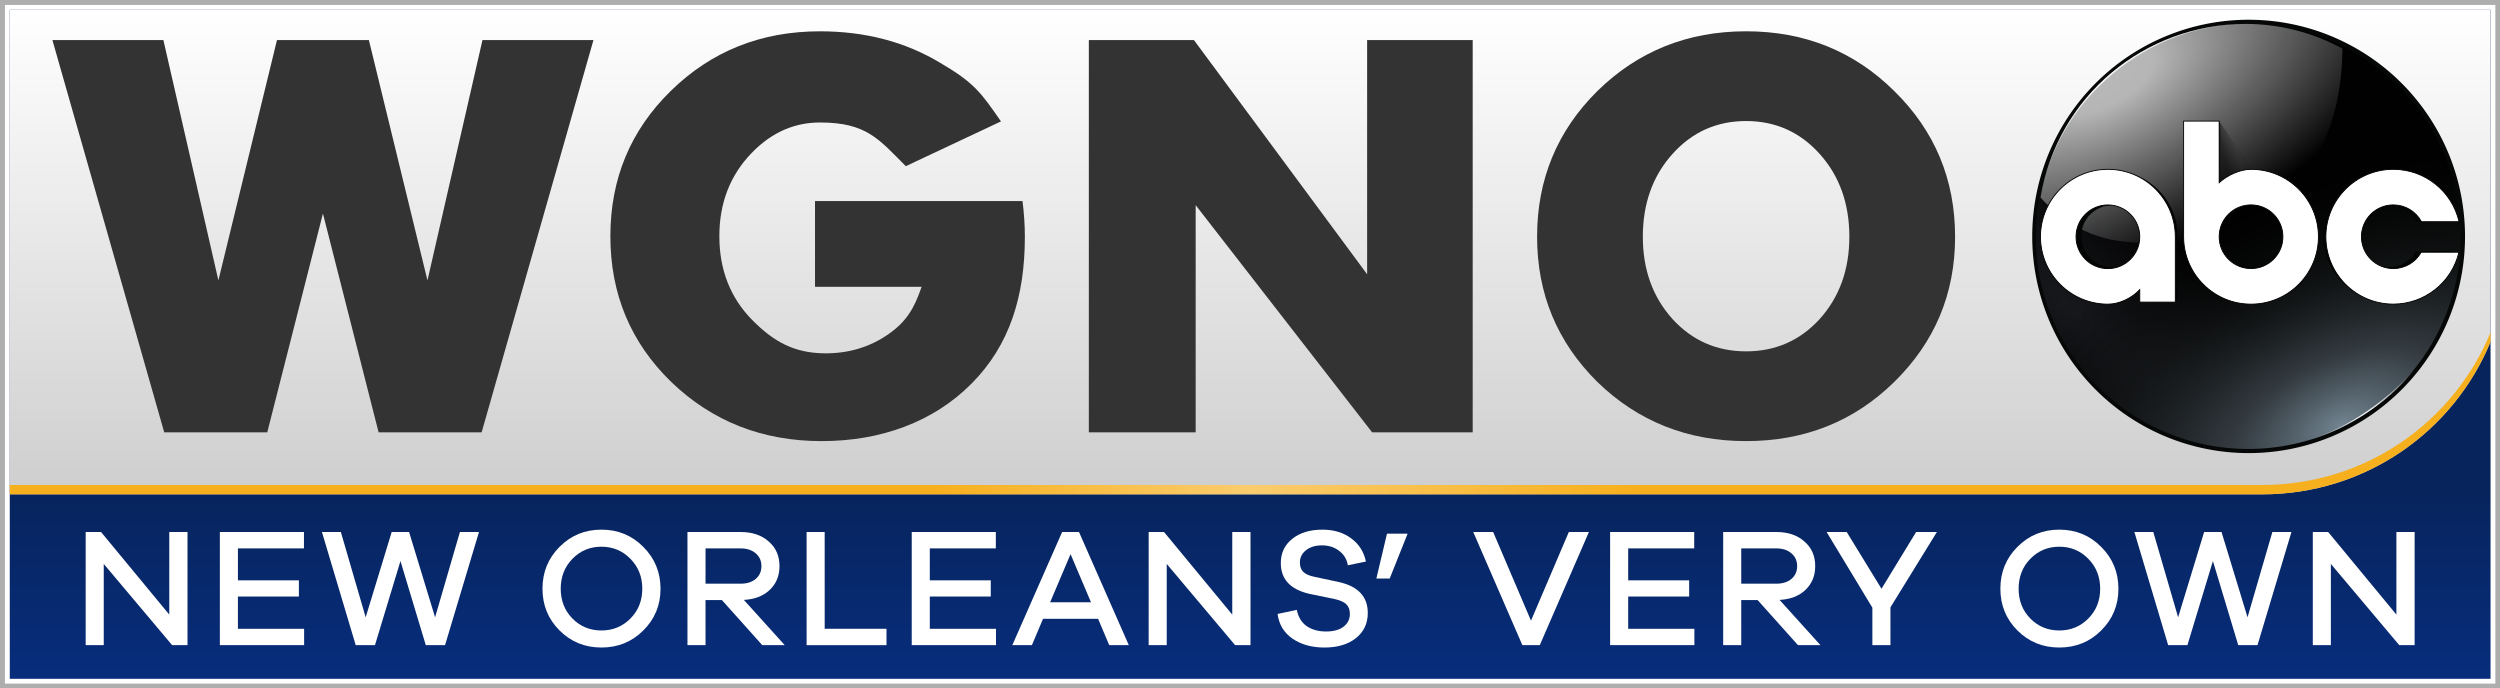
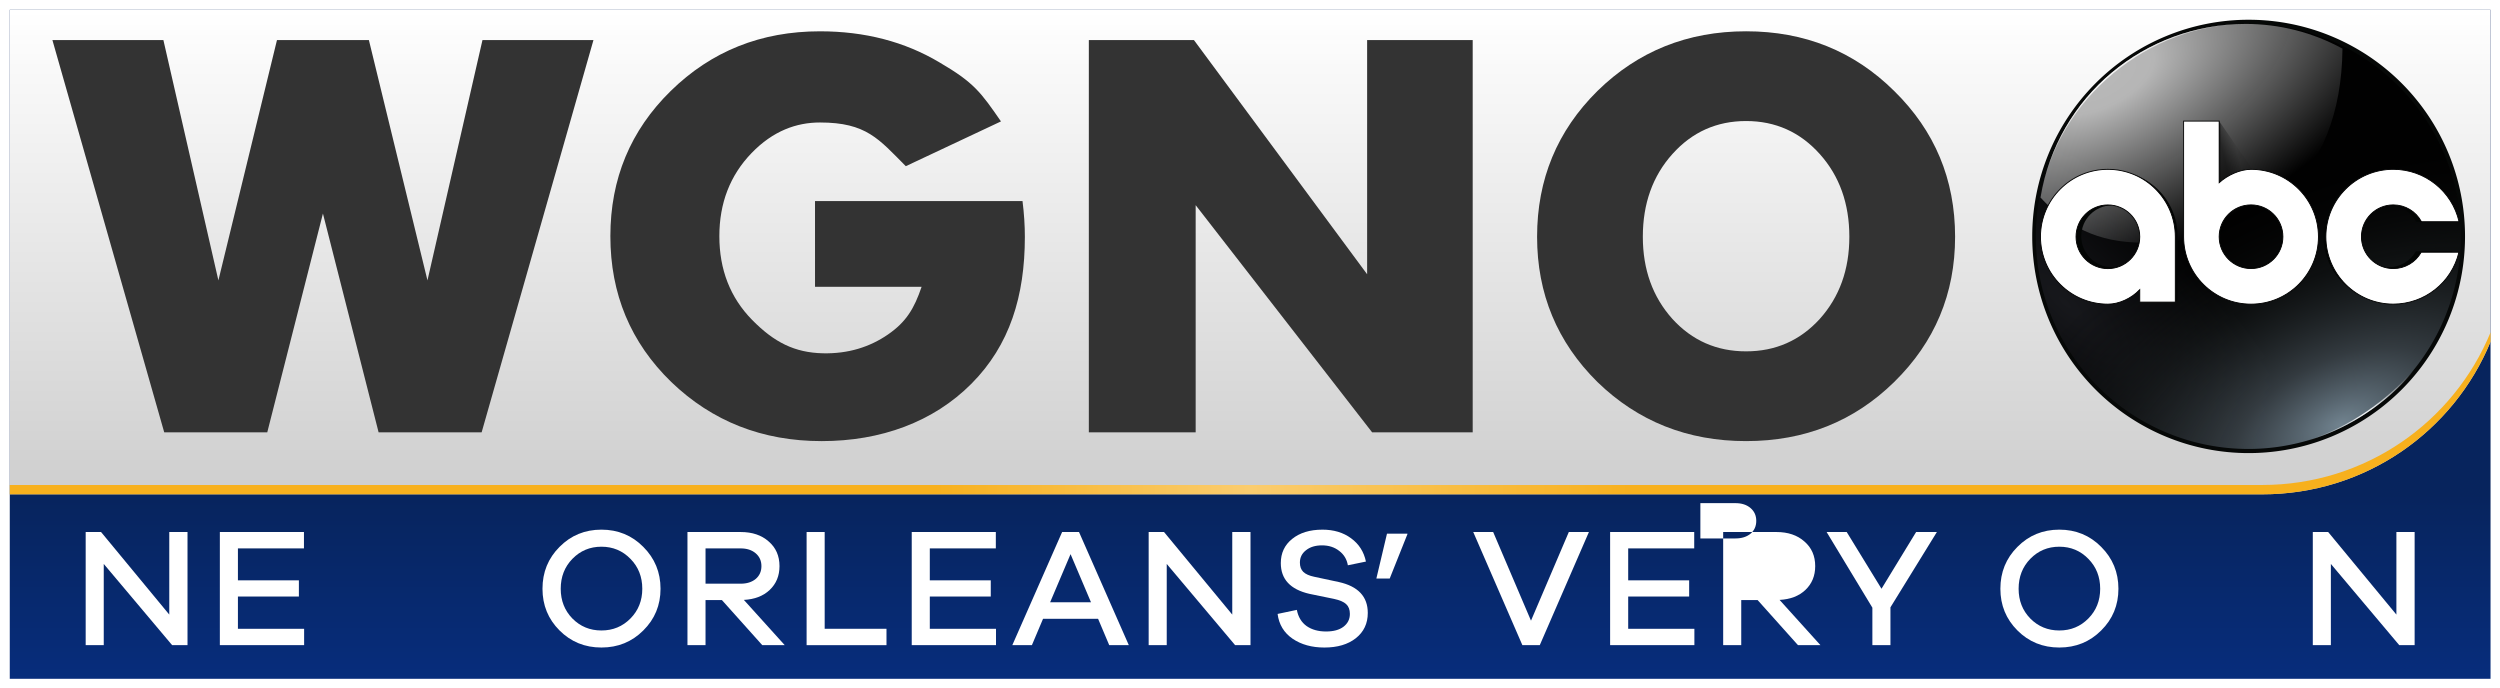
<svg xmlns="http://www.w3.org/2000/svg" xmlns:ns1="http://www.inkscape.org/namespaces/inkscape" xmlns:ns2="http://sodipodi.sourceforge.net/DTD/sodipodi-0.dtd" xmlns:xlink="http://www.w3.org/1999/xlink" version="1.1" id="svg2369" ns1:version="1.1 (c68e22c387, 2021-05-23)" ns2:docname="WGNO_(2020).svg" width="2020" height="556.289">
  <ns2:namedview id="namedview2371" pagecolor="#505050" bordercolor="#eeeeee" borderopacity="1" ns1:pageshadow="0" ns1:pageopacity="0" ns1:pagecheckerboard="0" ns1:document-units="mm" showgrid="false" ns1:zoom="1.3354478" ns1:cx="221.2741" ns1:cy="90.980721" ns1:window-width="1366" ns1:window-height="715" ns1:window-x="-8" ns1:window-y="-8" ns1:window-maximized="1" ns1:current-layer="svg2369" ns1:snap-bbox="true" ns1:bbox-paths="true" ns1:bbox-nodes="true" ns1:snap-bbox-edge-midpoints="true" ns1:snap-bbox-midpoints="true" ns1:object-paths="true" ns1:snap-intersection-paths="true" ns1:snap-smooth-nodes="true" ns1:snap-midpoints="true" />
  <defs id="defs2366">
    <linearGradient ns1:collect="always" id="linearGradient32309">
      <stop style="stop-color:#f7b01d;stop-opacity:1;" offset="0" id="stop32305" />
      <stop style="stop-color:#f7b01d;stop-opacity:1" offset="0.373" id="stop36595" />
      <stop style="stop-color:#facc6e;stop-opacity:1" offset="0.5" id="stop33597" />
      <stop style="stop-color:#f7b01d;stop-opacity:1" offset="0.654" id="stop39393" />
      <stop style="stop-color:#f7b01d;stop-opacity:1" offset="1" id="stop32307" />
    </linearGradient>
    <linearGradient ns1:collect="always" id="linearGradient26452">
      <stop style="stop-color:#cfcfcf;stop-opacity:1;" offset="0" id="stop26448" />
      <stop style="stop-color:#ffffff;stop-opacity:1" offset="1" id="stop26450" />
    </linearGradient>
    <linearGradient ns1:collect="always" id="linearGradient21968">
      <stop style="stop-color:#072d7c;stop-opacity:1;" offset="0" id="stop21964" />
      <stop style="stop-color:#07245d;stop-opacity:1" offset="1" id="stop21966" />
    </linearGradient>
    <linearGradient id="linearGradient1331">
      <stop id="stop1325" offset="0" style="stop-color:#71838f;stop-opacity:1" />
      <stop style="stop-color:#586670;stop-opacity:1;" offset="0.098" id="stop1113" />
      <stop style="stop-color:#394147;stop-opacity:0.9" offset="0.27" id="stop1327" />
      <stop id="stop1371" offset="0.627" style="stop-color:#181c1d;stop-opacity:0.488" />
      <stop id="stop1329" offset="1" style="stop-color:#010101;stop-opacity:0" />
    </linearGradient>
    <linearGradient id="linearGradient8762" ns1:collect="always">
      <stop id="stop8758" offset="0" style="stop-color:#ffffff;stop-opacity:0.883" />
      <stop id="stop8760" offset="1" style="stop-color:#ffffff;stop-opacity:0" />
    </linearGradient>
    <radialGradient gradientTransform="matrix(1.174,1.121,-0.375,0.393,-733.117,7.145)" gradientUnits="userSpaceOnUse" r="77.466" fy="214.681" fx="40.625" cy="214.681" cx="40.625" id="radialGradient8844" xlink:href="#linearGradient8842" ns1:collect="always" />
    <linearGradient id="linearGradient8842" ns1:collect="always">
      <stop id="stop8838" offset="0" style="stop-color:#17181c;stop-opacity:1" />
      <stop id="stop8840" offset="1" style="stop-color:#010101;stop-opacity:1" />
    </linearGradient>
    <radialGradient ns1:collect="always" xlink:href="#linearGradient1331" id="radialGradient157" gradientUnits="userSpaceOnUse" gradientTransform="matrix(1.762,-0.863,0.486,0.992,-1045.387,51.983)" cx="143.936" cy="254.612" fx="143.936" fy="254.612" r="77.466" />
    <radialGradient r="208.012" fy="431.106" fx="210.413" cy="431.106" cx="210.413" gradientTransform="matrix(0.557,-0.272,0.138,0.282,-930.285,-6.883)" gradientUnits="userSpaceOnUse" id="radialGradient8924" xlink:href="#linearGradient948" ns1:collect="always" />
    <linearGradient id="linearGradient948" ns1:collect="always">
      <stop id="stop944" offset="0" style="stop-color:#b9b9b9;stop-opacity:1" />
      <stop style="stop-color:#b9b9b9;stop-opacity:0.98" offset="0.16" id="stop950" />
      <stop id="stop946" offset="1" style="stop-color:#b3b4b4;stop-opacity:0" />
    </linearGradient>
    <radialGradient r="208.012" fy="431.106" fx="210.413" cy="431.106" cx="210.413" gradientTransform="matrix(0.484,-0.191,0.125,0.315,-909.255,-38.092)" gradientUnits="userSpaceOnUse" id="radialGradient9012" xlink:href="#linearGradient8762" ns1:collect="always" />
    <linearGradient gradientUnits="userSpaceOnUse" y2="158.931" x2="102.81" y1="160.205" x1="97.899" id="linearGradient8878" xlink:href="#linearGradient8876" ns1:collect="always" />
    <linearGradient id="linearGradient8876" ns1:collect="always">
      <stop id="stop8872" offset="0" style="stop-color:#000000;stop-opacity:0.485" />
      <stop id="stop8874" offset="1" style="stop-color:#000000;stop-opacity:0.051" />
    </linearGradient>
    <filter ns1:collect="always" style="color-interpolation-filters:sRGB" id="filter1251" x="-0.061" width="1.122" y="-0.052" height="1.103">
      <feGaussianBlur ns1:collect="always" stdDeviation="0.583" id="feGaussianBlur1253" />
    </filter>
    <radialGradient ns1:collect="always" xlink:href="#linearGradient931" id="radialGradient9012-5" gradientUnits="userSpaceOnUse" gradientTransform="matrix(-0.119,0.031,-0.021,-0.079,-623.458,204.72)" cx="210.413" cy="431.106" fx="210.413" fy="431.106" r="208.012" />
    <linearGradient ns1:collect="always" id="linearGradient931">
      <stop style="stop-color:#ffffff;stop-opacity:1" offset="0" id="stop927" />
      <stop style="stop-color:#ffffff;stop-opacity:0" offset="1" id="stop929" />
    </linearGradient>
    <linearGradient ns1:collect="always" xlink:href="#linearGradient21968" id="linearGradient21970" x1="-9.114" y1="140.893" x2="-9.114" y2="101.464" gradientUnits="userSpaceOnUse" gradientTransform="translate(11.202,4.205)" />
    <linearGradient ns1:collect="always" xlink:href="#linearGradient26452" id="linearGradient26454" x1="4.6481509e-06" y1="101.58" x2="4.6481509e-06" y2="5.4888886e-07" gradientUnits="userSpaceOnUse" gradientTransform="translate(2.088,2.088)" />
    <linearGradient ns1:collect="always" xlink:href="#linearGradient32309" id="linearGradient32311" x1="2.088" y1="88.362" x2="532.371" y2="88.362" gradientUnits="userSpaceOnUse" />
  </defs>
  <g id="g41796" style="stroke:none" transform="scale(3.78)">
-     <path id="rect3155" style="opacity:1;fill:#aeaeae;fill-opacity:1;stroke:none;stroke-width:9.863" d="M 0,0 H 534.458 V 147.185 H 0 Z" />
    <path id="path13953" style="opacity:1;fill:#ffffff;stroke:none;stroke-width:9.863" d="m 1.058,146.126 c 177.447,0 354.895,0 532.342,0 0,-48.356 0,-96.712 0,-145.068 -177.447,0 -354.895,0 -532.342,0 0,48.356 0,96.712 0,145.068 z" />
    <path id="path3786" style="opacity:1;fill:url(#linearGradient21970);fill-opacity:1;stroke:none;stroke-width:9.863" d="m 2.088,145.098 c 176.761,0 353.522,0 530.282,0 0,-47.67 0,-95.34 0,-143.01 -176.761,0 -353.522,-2e-7 -530.282,0 0,47.67 0,95.34 0,143.01 z" />
    <path id="rect15014" style="fill:url(#linearGradient26454);fill-opacity:1;stroke:none;stroke-width:167.958" d="M 2.088,2.088 V 105.668 H 483.536 c 22.097,0 40.925,-13.438 48.834,-32.613 V 2.088 Z" />
    <path id="path17827" style="fill:url(#linearGradient32311);fill-opacity:1;stroke:none;stroke-width:167.958" d="M 532.371,71.056 C 524.461,90.231 505.633,103.669 483.536,103.669 H 2.088 v 2 H 483.536 c 22.097,0 40.925,-13.438 48.834,-32.613 z" />
    <g id="g1879" transform="matrix(0.603,0,0,0.603,903.237,-18.031)" style="stroke:none">
      <path style="fill:#060807;fill-opacity:1;stroke:none;stroke-width:1.814;stroke-linecap:square;stroke-linejoin:miter;stroke-miterlimit:4;stroke-dasharray:none;stroke-opacity:0.49" d="m -624.083,113.711 a 76.709,76.809 0 0 1 -76.709,76.809 76.709,76.809 0 0 1 -76.709,-76.809 76.709,76.809 0 0 1 76.709,-76.809 76.709,76.809 0 0 1 76.709,76.809 z" id="path8683" ns1:connector-curvature="0" />
      <ellipse cy="113.709" cx="-700.892" id="circle8836" style="fill:url(#radialGradient8844);fill-opacity:1;stroke:none;stroke-width:1.815;stroke-linecap:square;stroke-linejoin:miter;stroke-miterlimit:4;stroke-dasharray:none;stroke-opacity:0.49" rx="75.339" ry="75.339" />
      <path style="display:inline;fill:url(#radialGradient157);fill-opacity:1;fill-rule:evenodd;stroke:none;stroke-width:1.815;stroke-linecap:square;stroke-linejoin:miter;stroke-miterlimit:4;stroke-dasharray:none;stroke-opacity:0.49" d="m -625.553,113.711 a 75.339,75.339 0 0 1 -75.339,75.339 75.339,75.339 0 0 1 -75.339,-75.339 75.339,75.339 0 0 1 75.339,-75.338 75.339,75.339 0 0 1 75.339,75.338 z" id="circle8826" ns1:connector-curvature="0" />
      <path ns2:nodetypes="ccccc" ns1:connector-curvature="0" id="circle8736" d="m -701.811,38.382 c -35.666,0.026 -66.768,25.522 -72.757,61.546 9.256,10.02 19.948,15.992 36.231,15.992 41.41,0 70.352,-22.41 70.818,-68.785 -10.662,-5.774 -22.224,-8.738 -34.293,-8.754 z" style="fill:url(#radialGradient8924);fill-opacity:1;stroke:none;stroke-width:1.815;stroke-linecap:square;stroke-linejoin:miter;stroke-miterlimit:4;stroke-dasharray:none;stroke-opacity:0.49" />
      <path id="path8779" d="m -701.811,38.384 c -35.666,0.025 -66.768,25.521 -72.757,61.544 5.899,-35.487 38.744,-61.521 72.757,-61.544 z" style="fill:url(#radialGradient9012);fill-opacity:1;stroke:none;stroke-width:1.815;stroke-linecap:square;stroke-linejoin:miter;stroke-miterlimit:4;stroke-dasharray:none;stroke-opacity:0.49" ns1:connector-curvature="0" />
      <g style="stroke:none;stroke-width:0.491;stroke-miterlimit:4;stroke-dasharray:none" id="g8824" transform="matrix(0.973,0,0,0.973,-805.083,-71.811)">
        <path ns2:nodetypes="cccccccccccccc" ns1:connector-curvature="0" id="path8815" d="M 84.254,149.732 V 190.615 c -2.23e-4,13.165 10.674,23.838 23.841,23.837 13.167,-6e-5 23.841,-10.672 23.841,-23.837 -5e-5,-13.165 -10.674,-23.837 -23.841,-23.837 -3.931,0.003 -8.351,2.079 -11.265,4.718 v -21.764 l -0.331,-1 z m 23.841,29.621 c 6.221,3e-5 11.265,5.043 11.265,11.263 -2e-5,6.22 -5.043,11.263 -11.265,11.263 -6.221,-2e-5 -11.265,-5.043 -11.265,-11.263 2.3e-5,-6.22 5.043,-11.263 11.265,-11.263 z" style="opacity:1;fill:#030504;fill-opacity:1;stroke:none;stroke-width:0.491;stroke-linecap:square;stroke-linejoin:miter;stroke-miterlimit:4;stroke-dasharray:none;stroke-opacity:1" />
        <path ns2:nodetypes="ccccccccccccc" id="path8817" d="m 158.27,166.778 c -13.167,5e-5 -23.841,10.672 -23.841,23.837 -2.2e-4,13.165 10.674,23.837 23.841,23.837 11.043,-0.013 20.632,-7.607 23.173,-18.352 H 181.343 168.104 c -1.988,3.565 -5.751,5.776 -9.834,5.778 -6.221,-2e-5 -11.265,-5.043 -11.265,-11.263 2e-5,-6.22 5.043,-11.263 11.265,-11.263 4.151,0.004 7.964,2.29 9.922,5.95 l 1.862,0.099 11.434,-0.099 c -2.476,-10.83 -12.107,-18.514 -23.219,-18.524 z" style="opacity:1;fill:#030504;fill-opacity:1;stroke:none;stroke-width:0.491;stroke-linecap:square;stroke-linejoin:miter;stroke-miterlimit:4;stroke-dasharray:none;stroke-opacity:1" ns1:connector-curvature="0" />
        <path style="opacity:1;fill:#030504;fill-opacity:1;stroke:none;stroke-width:0.491;stroke-linecap:square;stroke-linejoin:miter;stroke-miterlimit:4;stroke-dasharray:none;stroke-opacity:1" d="m 81.319,213.739 v -23.124 c 2.23e-4,-13.165 -10.674,-23.838 -23.841,-23.837 -13.167,4e-5 -23.841,10.672 -23.841,23.837 5.9e-5,13.165 10.674,23.837 23.841,23.837 3.931,-0.003 8.286,-1.981 11.265,-5.107 v 4.394 l 11.769,0.978 z M 57.478,201.878 c -6.221,0 -11.265,-5.043 -11.265,-11.263 0,-6.22 5.043,-11.263 11.265,-11.263 6.221,0 11.265,5.043 11.265,11.263 0,6.22 -5.043,11.263 -11.265,11.263 z" id="path8819" ns1:connector-curvature="0" ns2:nodetypes="cccccccccsssss" />
      </g>
      <path ns2:nodetypes="cccc" ns1:connector-curvature="0" id="path8870" d="m 96.5,148.732 18.405,26.654 -22.868,0.472 z" style="fill:url(#linearGradient8878);fill-opacity:1;stroke:none;stroke-width:0.265px;stroke-linecap:butt;stroke-linejoin:miter;stroke-opacity:1;filter:url(#filter1251)" transform="matrix(0.973,0,0,0.973,-805.083,-71.811)" />
      <path ns2:nodetypes="ccccccccccccc" ns1:connector-curvature="0" id="circle8685" d="m -723.84,72.837 v 40.987 c -1.6e-4,13.2 10.699,23.9 23.899,23.9 13.199,0 23.898,-10.699 23.898,-23.9 0,-13.2 -10.699,-23.898 -23.898,-23.898 -3.942,0.002 -8.371,2.084 -11.292,4.724 V 72.831 Z m 23.899,29.697 c 6.236,0 11.292,5.049 11.292,11.286 0,6.237 -5.055,11.286 -11.292,11.286 -6.236,0 -11.292,-5.049 -11.292,-11.286 0,-6.237 5.055,-11.286 11.292,-11.286 z" style="fill:#ffffff;fill-opacity:1;stroke:#000000;stroke-width:0.319;stroke-linecap:square;stroke-linejoin:miter;stroke-miterlimit:4;stroke-dasharray:none;stroke-opacity:1" />
      <path id="circle8693" style="fill:#ffffff;fill-opacity:1;stroke:#000000;stroke-width:2.661;stroke-linecap:square;stroke-linejoin:miter;stroke-miterlimit:4;stroke-dasharray:none;stroke-opacity:1" d="m 1066.727,441.826 c -110.119,2.4e-4 -199.389,89.152 -199.391,199.127 -0.006,109.98 89.267,199.138 199.391,199.139 92.359,-0.11 172.554,-63.551 193.803,-153.316 h -111.564 c -16.637,29.777 -48.103,48.234 -82.246,48.242 -52.013,0.001 -94.184,-42.094 -94.211,-94.039 0.025,-51.945 42.199,-94.04 94.211,-94.039 34.707,0.025 66.591,19.103 82.98,49.656 h 111.203 c -20.708,-90.476 -101.245,-154.68 -194.176,-154.77 z" transform="matrix(0.12,0,0,0.12,-777.501,36.902)" />
      <path style="fill:#ffffff;fill-opacity:1;stroke:#000000;stroke-width:0.319;stroke-linecap:square;stroke-linejoin:miter;stroke-miterlimit:4;stroke-dasharray:none;stroke-opacity:1" d="m -726.782,137.01 v -23.183 c 3.2e-4,-13.2 -10.699,-23.9 -23.899,-23.9 -13.199,0 -23.898,10.699 -23.898,23.9 0,13.2 10.699,23.898 23.898,23.898 3.942,-0.002 8.306,-1.992 11.292,-5.126 v 4.4 z m -23.899,-11.888 c -6.236,0 -11.292,-5.064 -11.292,-11.286 0,-6.237 5.056,-11.286 11.292,-11.286 6.236,0 11.292,5.049 11.292,11.286 0,6.237 -5.055,11.286 -11.292,11.286 z" id="path8730" ns1:connector-curvature="0" ns2:nodetypes="ccccccccsssss" />
      <path ns1:connector-curvature="0" style="fill:url(#radialGradient9012-5);fill-opacity:1;stroke:none;stroke-width:1.815;stroke-linecap:square;stroke-linejoin:miter;stroke-miterlimit:4;stroke-dasharray:none;stroke-opacity:0.49" d="m -707.888,188.619 c 36.696,5.319 68.475,-25.817 73.577,-39.983 -8.326,19.95 -38.876,44.33 -73.577,39.983 z" id="path8779-6" ns2:nodetypes="ccc" />
    </g>
    <path id="path9859" style="font-size:125.142px;line-height:1.25;font-family:GalanoGrotesque-Bold;-inkscape-font-specification:GalanoGrotesque-Bold;fill:#333333;fill-opacity:1;stroke:none;stroke-width:3.129" d="m 373.238,6.689 c -12.514,0 -23.11,4.255 -31.786,12.765 -8.593,8.51 -12.89,18.896 -12.89,31.16 0,12.18 4.297,22.526 12.89,31.035 8.677,8.426 19.272,12.639 31.786,12.639 12.514,0 23.068,-4.213 31.661,-12.639 8.677,-8.51 13.015,-18.855 13.015,-31.035 0,-12.264 -4.338,-22.651 -13.015,-31.16 C 396.305,10.943 385.752,6.689 373.238,6.689 Z m 0,19.184 c 6.284,0 11.533,2.35 15.748,7.051 4.215,4.7 6.323,10.596 6.323,17.688 0,7.009 -2.108,12.864 -6.323,17.565 -4.215,4.618 -9.464,6.927 -15.748,6.927 -6.284,0 -11.534,-2.309 -15.749,-6.927 -4.215,-4.7 -6.323,-10.555 -6.323,-17.565 0,-7.092 2.108,-12.988 6.323,-17.688 4.215,-4.7 9.465,-7.051 15.749,-7.051 z" />
    <path id="path9853" style="font-size:125.142px;line-height:1.25;font-family:GalanoGrotesque-Bold;-inkscape-font-specification:GalanoGrotesque-Bold;fill:#333333;stroke:none;stroke-width:3.129" d="M 11.202,8.566 35.104,92.411 H 57.129 L 69.028,45.645 80.928,92.411 h 22.025 L 126.855,8.566 H 103.131 L 91.374,59.939 78.853,8.566 H 59.205 L 46.683,59.939 34.927,8.566 Z" />
    <path d="m 174.213,42.98 h 44.356 c 0.334,2.67 0.501,5.214 0.501,7.634 0,12.681 -3.227,23.172 -11.423,31.411 -8.155,8.197 -19.403,12.264 -32.001,12.264 -12.681,0 -23.402,-4.213 -32.161,-12.639 -8.677,-8.426 -13.015,-18.813 -13.015,-31.16 0,-12.264 4.297,-22.609 12.89,-31.035 8.677,-8.51 19.314,-12.764 31.911,-12.764 9.594,0 18.104,2.211 25.529,6.633 7.425,4.338 8.852,6.392 13.164,12.627 l -20.343,9.57 c -5.767,-5.783 -8.421,-9.339 -18.349,-9.339 -5.02,0 -10.034,1.783 -14.623,6.539 -4.589,4.755 -6.883,10.679 -6.883,17.77 0,7.091 2.294,13.098 7.008,17.895 4.713,4.797 9.096,6.993 15.123,7.133 5.421,0.126 10.04,-1.354 13.891,-4.005 3.908,-2.689 5.624,-5.535 7.209,-10.207 h -22.782 z" style="font-size:125.142px;line-height:1.25;font-family:GalanoGrotesque-Bold;-inkscape-font-specification:GalanoGrotesque-Bold;fill:#333333;stroke:none;stroke-width:3.129" id="path9855" ns2:nodetypes="ccssscscscccssssssccc" />
    <path d="M 314.799,8.566 V 92.411 H 293.3 L 255.582,43.856 V 92.411 H 232.746 V 8.566 h 22.468 l 37.018,50.057 V 8.566 Z" style="font-size:125.142px;line-height:1.25;font-family:GalanoGrotesque-Bold;-inkscape-font-specification:GalanoGrotesque-Bold;fill:#333333;stroke:none;stroke-width:3.167" id="path9857" ns2:nodetypes="ccccccccccc" />
    <path d="m 40.082,113.722 v 24.186 H 36.797 L 22.177,120.544 v 17.363 h -3.863 v -24.186 h 3.285 l 14.584,17.652 v -17.652 z" style="font-size:36.098px;line-height:1.25;font-family:GalanoGrotesque-Medium;-inkscape-font-specification:GalanoGrotesque-Medium;letter-spacing:1.209px;fill:#ffffff;stroke:none;stroke-width:0.902" id="path9862" />
    <path d="m 65.008,134.406 v 3.502 H 46.995 v -24.186 h 17.977 v 3.502 H 50.857 v 6.823 h 13.032 v 3.465 H 50.857 v 6.895 z" style="font-size:36.098px;line-height:1.25;font-family:GalanoGrotesque-Medium;-inkscape-font-specification:GalanoGrotesque-Medium;letter-spacing:1.209px;fill:#ffffff;stroke:none;stroke-width:0.902" id="path9864" />
-     <path d="m 102.388,113.722 -7.256,24.186 h -4.115 l -5.415,-17.977 -5.451,17.977 h -4.115 l -7.22,-24.186 h 4.043 l 5.306,18.23 5.559,-18.23 h 3.718 l 5.559,18.23 5.306,-18.23 z" style="font-size:36.098px;line-height:1.25;font-family:GalanoGrotesque-Medium;-inkscape-font-specification:GalanoGrotesque-Medium;letter-spacing:1.209px;fill:#ffffff;stroke:none;stroke-width:0.902" id="path9866" />
    <path d="m 119.606,116.898 q 3.646,-3.682 8.952,-3.682 5.306,0 8.952,3.682 3.682,3.682 3.682,8.952 0,5.27 -3.682,8.916 -3.646,3.646 -8.952,3.646 -5.306,0 -8.952,-3.646 -3.646,-3.646 -3.646,-8.916 0,-5.306 3.646,-8.952 z m 2.743,15.306 q 2.527,2.563 6.209,2.563 3.682,0 6.209,-2.563 2.527,-2.563 2.527,-6.353 0,-3.826 -2.527,-6.389 -2.527,-2.599 -6.209,-2.599 -3.682,0 -6.209,2.599 -2.491,2.563 -2.491,6.389 0,3.79 2.491,6.353 z" style="font-size:36.098px;line-height:1.25;font-family:GalanoGrotesque-Medium;-inkscape-font-specification:GalanoGrotesque-Medium;letter-spacing:1.209px;fill:#ffffff;stroke:none;stroke-width:0.902" id="path9868" />
    <path d="m 167.743,137.908 h -4.801 l -8.628,-9.638 h -3.502 v 9.638 h -3.863 v -24.186 h 11.371 q 3.718,0 5.992,2.022 2.31,1.985 2.31,5.27 0,3.104 -2.094,5.09 -2.058,1.949 -5.523,2.13 z m -16.93,-13.14 h 7.508 q 1.985,0 3.213,-1.011 1.227,-1.047 1.227,-2.743 0,-1.697 -1.227,-2.743 -1.227,-1.047 -3.213,-1.047 h -7.508 z" style="font-size:36.098px;line-height:1.25;font-family:GalanoGrotesque-Medium;-inkscape-font-specification:GalanoGrotesque-Medium;letter-spacing:1.209px;fill:#ffffff;stroke:none;stroke-width:0.902" id="path9870" />
    <path d="m 189.492,134.406 v 3.502 h -17.075 v -24.186 h 3.863 v 20.684 z" style="font-size:36.098px;line-height:1.25;font-family:GalanoGrotesque-Medium;-inkscape-font-specification:GalanoGrotesque-Medium;letter-spacing:1.209px;fill:#ffffff;stroke:none;stroke-width:0.902" id="path9872" />
    <path d="m 212.902,134.406 v 3.502 h -18.013 v -24.186 h 17.977 v 3.502 h -14.114 v 6.823 h 13.032 v 3.465 h -13.032 v 6.895 z" style="font-size:36.098px;line-height:1.25;font-family:GalanoGrotesque-Medium;-inkscape-font-specification:GalanoGrotesque-Medium;letter-spacing:1.209px;fill:#ffffff;stroke:none;stroke-width:0.902" id="path9874" />
    <path d="m 241.293,137.908 h -4.187 l -2.382,-5.631 h -11.768 l -2.382,5.631 h -4.187 l 10.649,-24.186 h 3.61 z m -8.086,-9.169 -4.368,-10.288 -4.368,10.288 z" style="font-size:36.098px;line-height:1.25;font-family:GalanoGrotesque-Medium;-inkscape-font-specification:GalanoGrotesque-Medium;letter-spacing:1.209px;fill:#ffffff;stroke:none;stroke-width:0.902" id="path9876" />
    <path d="m 267.302,113.722 v 24.186 h -3.285 l -14.62,-17.363 v 17.363 h -3.863 v -24.186 h 3.285 l 14.584,17.652 v -17.652 z" style="font-size:36.098px;line-height:1.25;font-family:GalanoGrotesque-Medium;-inkscape-font-specification:GalanoGrotesque-Medium;letter-spacing:1.209px;fill:#ffffff;stroke:none;stroke-width:0.902" id="path9878" />
    <path d="m 282.662,113.216 q 3.646,0 6.137,1.841 2.527,1.841 3.177,4.982 l -3.863,0.794 q -0.325,-1.913 -1.841,-3.068 -1.516,-1.191 -3.682,-1.191 -2.13,0 -3.429,1.047 -1.3,1.011 -1.3,2.635 0,1.263 0.722,1.985 0.758,0.722 2.346,1.047 l 5.234,1.119 q 6.209,1.372 6.209,6.606 0,3.393 -2.563,5.415 -2.527,1.985 -6.714,1.985 -4.007,0 -6.787,-1.877 -2.78,-1.913 -3.213,-5.306 l 4.115,-0.866 q 0.433,2.274 2.094,3.465 1.661,1.155 4.151,1.155 2.382,0 3.718,-1.011 1.372,-1.047 1.372,-2.743 0,-1.372 -0.794,-2.094 -0.758,-0.722 -2.599,-1.119 l -5.27,-1.083 q -6.101,-1.408 -6.101,-6.57 0,-3.213 2.419,-5.162 2.455,-1.985 6.462,-1.985 z" style="font-size:36.098px;line-height:1.25;font-family:GalanoGrotesque-Medium;-inkscape-font-specification:GalanoGrotesque-Medium;letter-spacing:1.209px;fill:#ffffff;stroke:none;stroke-width:0.902" id="path9880" />
    <path d="m 297.057,123.672 h -2.852 l 2.274,-9.602 h 4.368 v 0.108 z" style="font-size:36.098px;line-height:1.25;font-family:GalanoGrotesque-Medium;-inkscape-font-specification:GalanoGrotesque-Medium;letter-spacing:1.209px;fill:#ffffff;stroke:none;stroke-width:0.902" id="path9882" />
    <path d="m 339.642,113.722 -10.505,24.186 h -3.718 l -10.505,-24.186 h 4.26 l 8.086,18.952 8.086,-18.952 z" style="font-size:36.098px;line-height:1.25;font-family:GalanoGrotesque-Medium;-inkscape-font-specification:GalanoGrotesque-Medium;letter-spacing:1.209px;fill:#ffffff;stroke:none;stroke-width:0.902" id="path9884" />
    <path d="m 362.186,134.406 v 3.502 h -18.013 v -24.186 h 17.977 v 3.502 h -14.114 v 6.823 h 13.032 v 3.465 h -13.032 v 6.895 z" style="font-size:36.098px;line-height:1.25;font-family:GalanoGrotesque-Medium;-inkscape-font-specification:GalanoGrotesque-Medium;letter-spacing:1.209px;fill:#ffffff;stroke:none;stroke-width:0.902" id="path9886" />
-     <path d="m 389.133,137.908 h -4.801 l -8.628,-9.638 h -3.502 v 9.638 h -3.863 v -24.186 h 11.371 q 3.718,0 5.992,2.022 2.31,1.985 2.31,5.27 0,3.104 -2.094,5.09 -2.058,1.949 -5.523,2.13 z m -16.93,-13.14 h 7.508 q 1.985,0 3.213,-1.011 1.227,-1.047 1.227,-2.743 0,-1.697 -1.227,-2.743 -1.227,-1.047 -3.213,-1.047 h -7.508 z" style="font-size:36.098px;line-height:1.25;font-family:GalanoGrotesque-Medium;-inkscape-font-specification:GalanoGrotesque-Medium;letter-spacing:1.209px;fill:#ffffff;stroke:none;stroke-width:0.902" id="path9888" />
+     <path d="m 389.133,137.908 h -4.801 l -8.628,-9.638 h -3.502 v 9.638 h -3.863 v -24.186 h 11.371 q 3.718,0 5.992,2.022 2.31,1.985 2.31,5.27 0,3.104 -2.094,5.09 -2.058,1.949 -5.523,2.13 m -16.93,-13.14 h 7.508 q 1.985,0 3.213,-1.011 1.227,-1.047 1.227,-2.743 0,-1.697 -1.227,-2.743 -1.227,-1.047 -3.213,-1.047 h -7.508 z" style="font-size:36.098px;line-height:1.25;font-family:GalanoGrotesque-Medium;-inkscape-font-specification:GalanoGrotesque-Medium;letter-spacing:1.209px;fill:#ffffff;stroke:none;stroke-width:0.902" id="path9888" />
    <path d="m 404.095,129.822 v 8.086 h -3.863 v -8.014 l -9.783,-16.172 h 4.296 l 7.436,12.129 7.4,-12.129 h 4.44 z" style="font-size:36.098px;line-height:1.25;font-family:GalanoGrotesque-Medium;-inkscape-font-specification:GalanoGrotesque-Medium;letter-spacing:1.209px;fill:#ffffff;stroke:none;stroke-width:0.902" id="path9890" />
    <path d="m 431.241,116.898 q 3.646,-3.682 8.952,-3.682 5.306,0 8.952,3.682 3.682,3.682 3.682,8.952 0,5.27 -3.682,8.916 -3.646,3.646 -8.952,3.646 -5.306,0 -8.952,-3.646 -3.646,-3.646 -3.646,-8.916 0,-5.306 3.646,-8.952 z m 2.743,15.306 q 2.527,2.563 6.209,2.563 3.682,0 6.209,-2.563 2.527,-2.563 2.527,-6.353 0,-3.826 -2.527,-6.389 -2.527,-2.599 -6.209,-2.599 -3.682,0 -6.209,2.599 -2.491,2.563 -2.491,6.389 0,3.79 2.491,6.353 z" style="font-size:36.098px;line-height:1.25;font-family:GalanoGrotesque-Medium;-inkscape-font-specification:GalanoGrotesque-Medium;letter-spacing:1.209px;fill:#ffffff;stroke:none;stroke-width:0.902" id="path9892" />
-     <path d="m 489.811,113.722 -7.256,24.186 h -4.115 l -5.415,-17.977 -5.451,17.977 h -4.115 l -7.22,-24.186 h 4.043 l 5.306,18.23 5.559,-18.23 h 3.718 l 5.559,18.23 5.306,-18.23 z" style="font-size:36.098px;line-height:1.25;font-family:GalanoGrotesque-Medium;-inkscape-font-specification:GalanoGrotesque-Medium;letter-spacing:1.209px;fill:#ffffff;stroke:none;stroke-width:0.902" id="path9894" />
    <path d="m 516.144,113.722 v 24.186 h -3.285 l -14.62,-17.363 v 17.363 h -3.863 v -24.186 h 3.285 l 14.584,17.652 v -17.652 z" style="font-size:36.098px;line-height:1.25;font-family:GalanoGrotesque-Medium;-inkscape-font-specification:GalanoGrotesque-Medium;letter-spacing:1.209px;fill:#ffffff;stroke:none;stroke-width:0.902" id="path9896" />
  </g>
</svg>